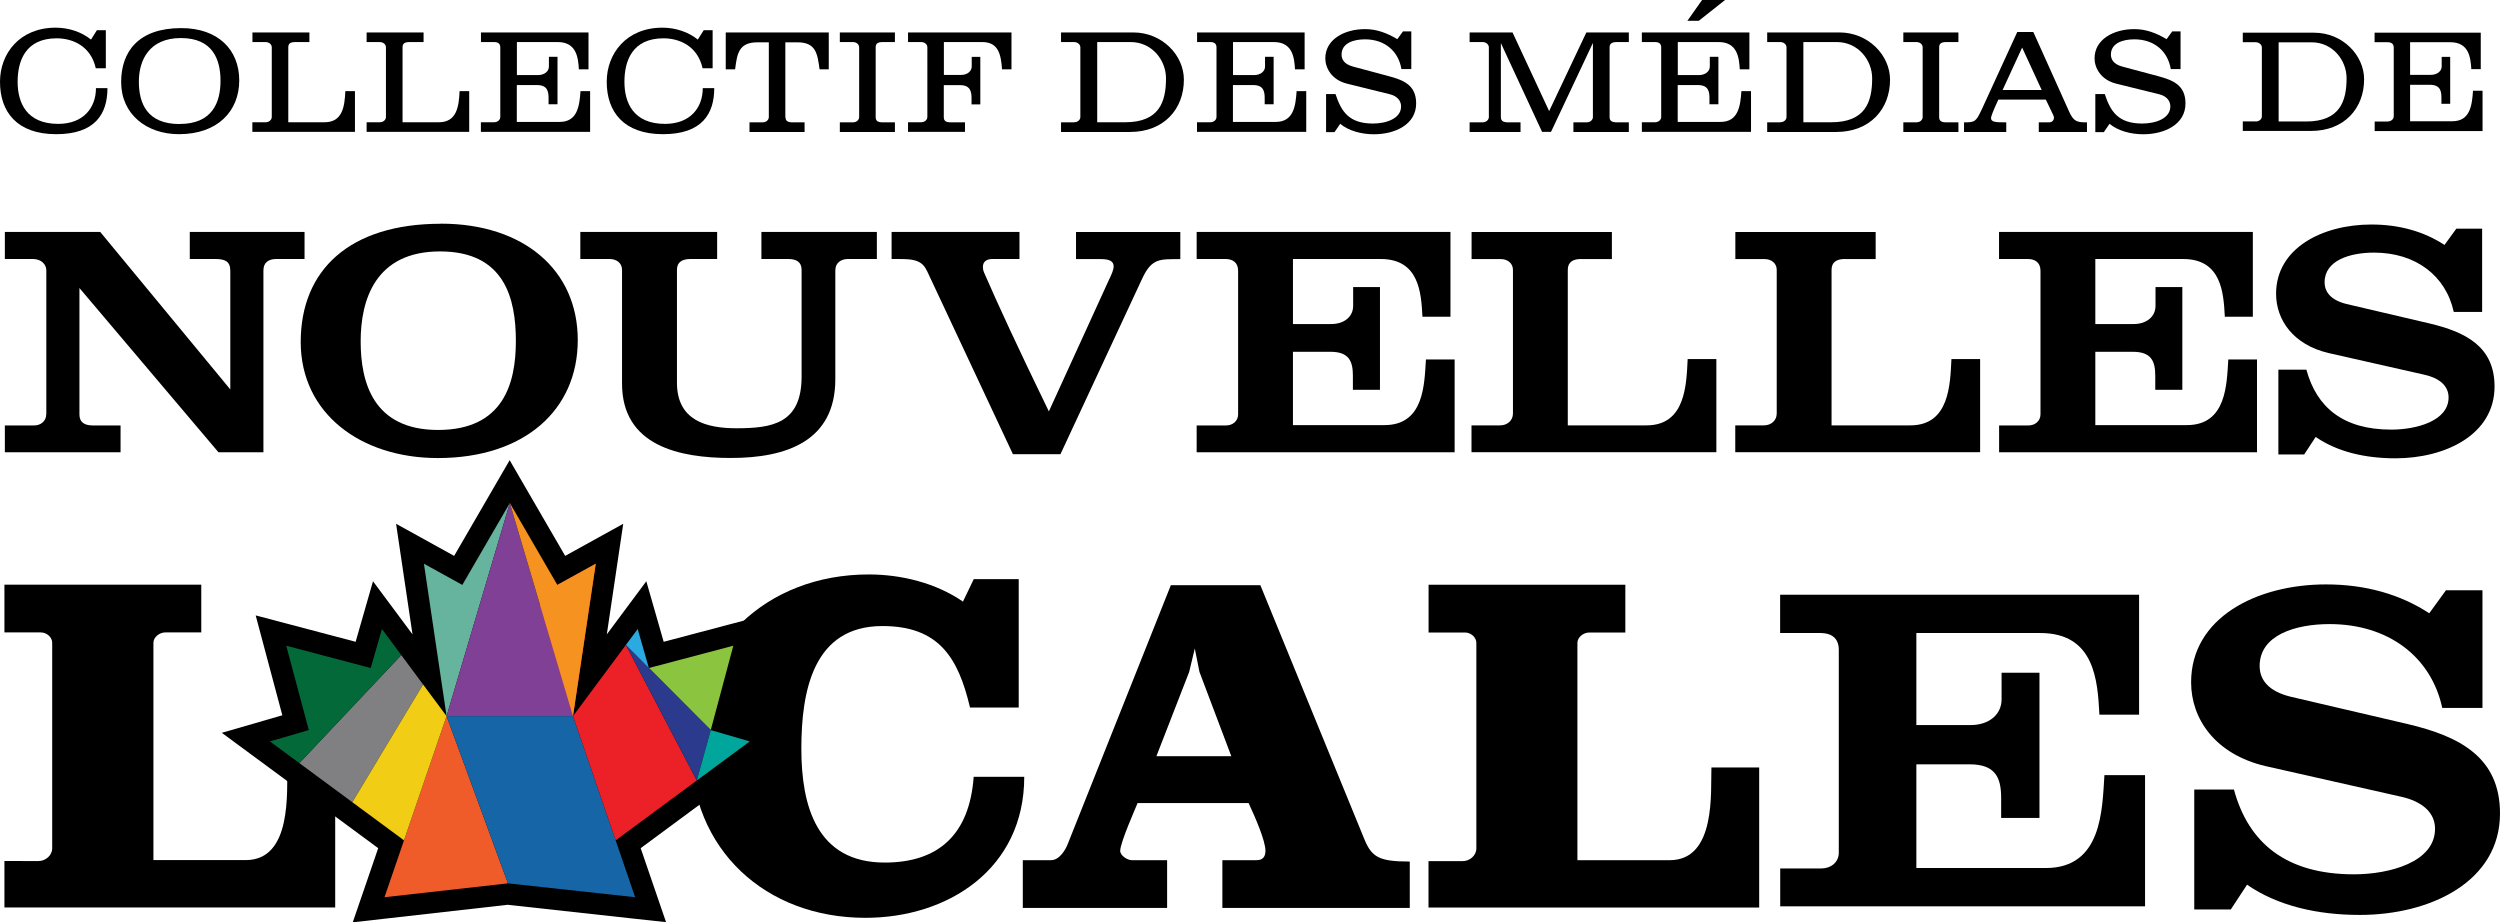
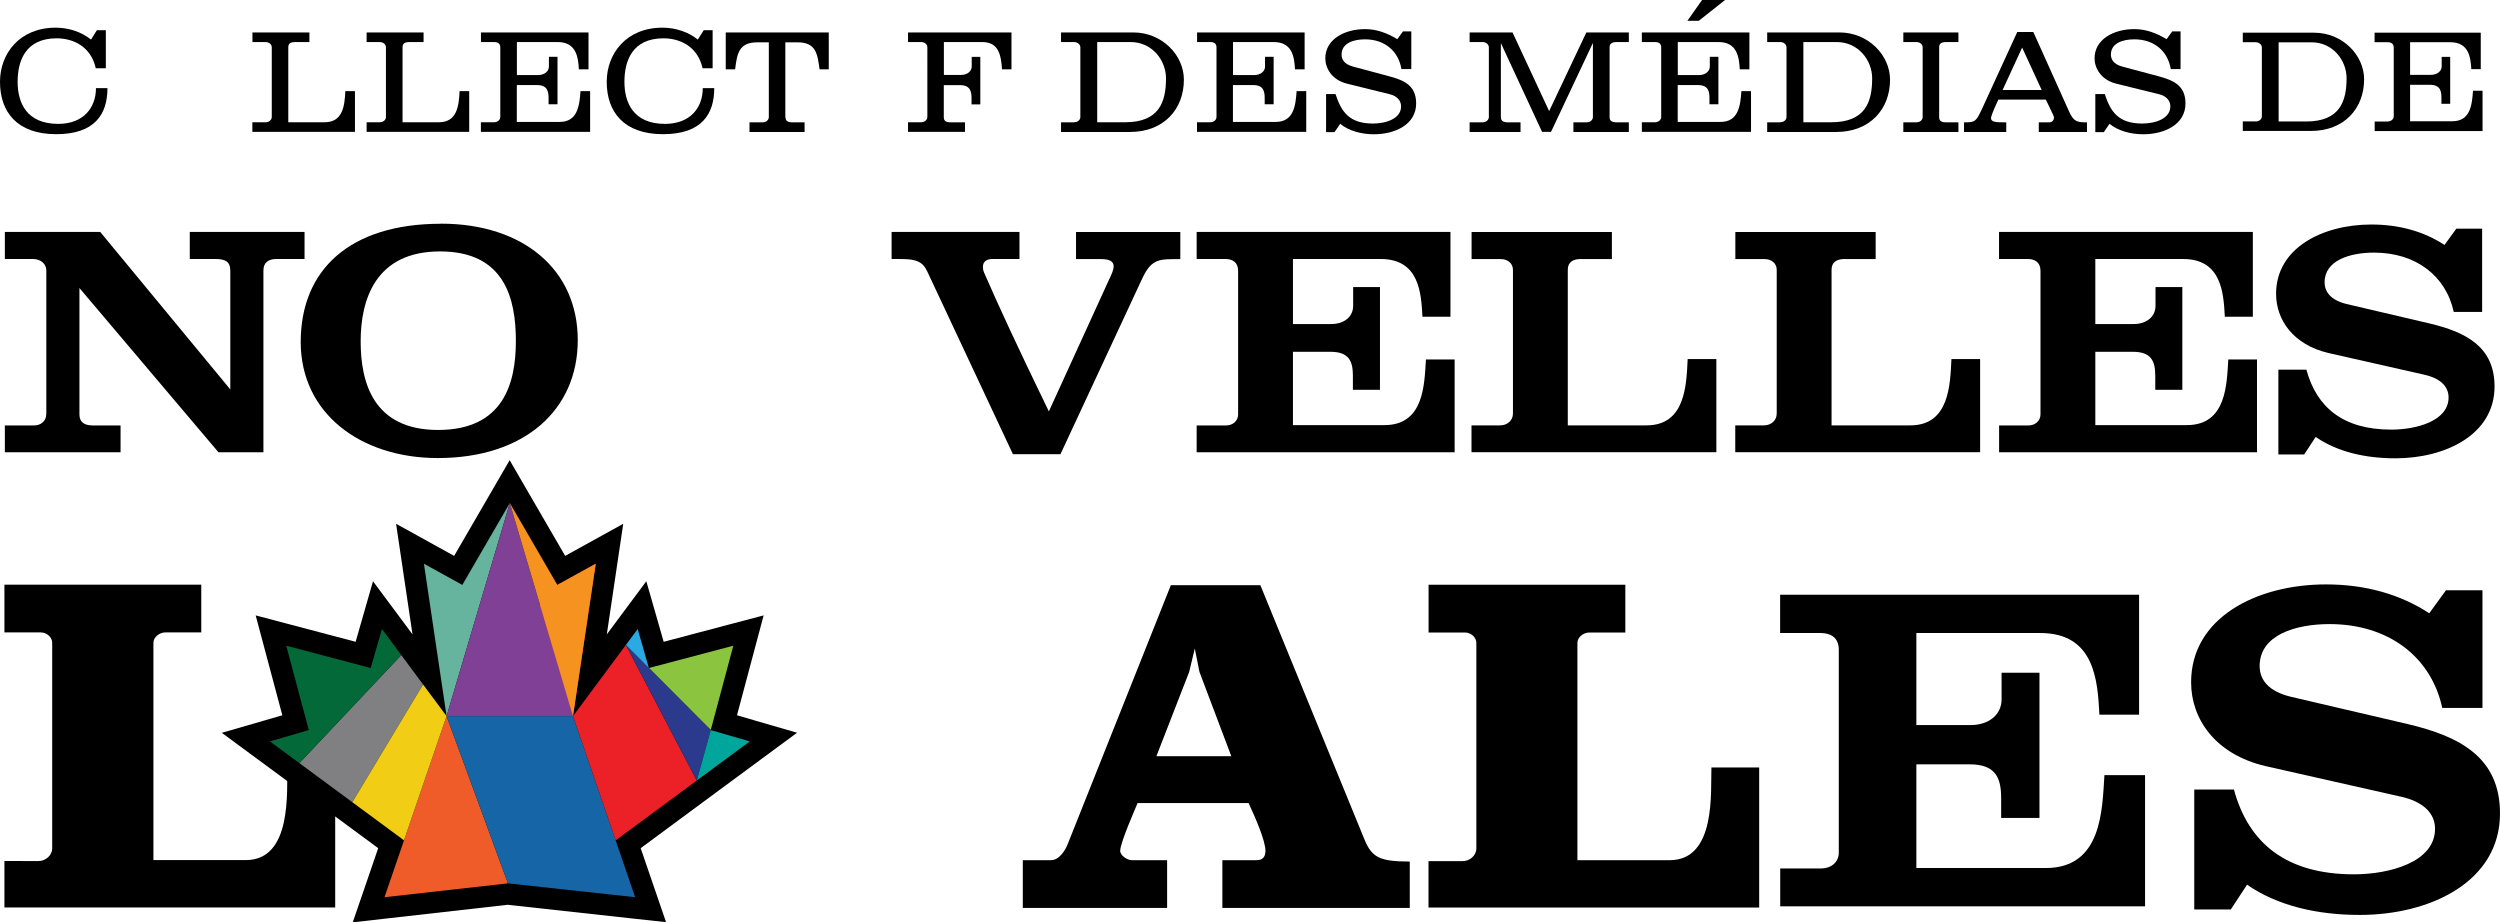
<svg xmlns="http://www.w3.org/2000/svg" id="Layer_1" viewBox="0 0 293.63 108.34">
  <defs>
    <style>.cls-1{fill:#f59220;}.cls-2{fill:#046938;}.cls-3{fill:#00a69c;}.cls-4{fill:#66b39e;}.cls-5{fill:#f1cd15;}.cls-6{fill:#eb2e39;}.cls-7{fill:#f05b2a;}.cls-8{fill:#eb2127;}.cls-9{fill:#804096;}.cls-10{fill:#8bc43f;}.cls-11{fill:#1666a7;}.cls-12{fill:#808083;}.cls-13{fill:#2b3a8d;}.cls-14{fill:#4779ac;}.cls-15{fill:#2baae2;}</style>
  </defs>
-   <path d="M102.04,67.47c3.8,0,7.87,.99,11.06,3.19l1.27-2.64h5.28v15.08h-5.72c-1.38-5.83-3.63-9.57-10.29-9.57-8.14,0-9.52,7.65-9.52,14.41s1.82,13.37,9.79,13.37c6.33,0,9.96-3.3,10.45-10.07h5.94c0,10.84-8.97,16.56-18.65,16.56-11.72,0-20.52-7.98-20.52-19.97s8.91-20.36,20.91-20.36Z" />
  <g>
    <path d="M6.54,3.25c1.55,0,3.05,.51,4.15,1.4l.69-1.1h1.05v4.47h-1.18c-.59-2.66-2.78-3.52-4.59-3.52-3.69,0-4.59,2.68-4.59,5.11s1.03,4.94,4.77,4.94c2.98,0,4.43-1.92,4.43-4.2h1.35c0,3-1.42,5.41-6.02,5.41S0,13.15,0,9.61C0,6.3,2.29,3.25,6.54,3.25Z" />
-     <path d="M21.29,3.3c4.33,0,6.81,2.55,6.81,6.14s-2.51,6.32-7.08,6.32c-3.79,0-6.79-2.33-6.79-6.12,0-3.54,1.99-6.34,7.06-6.34Zm-.19,11.26c3.84,0,4.8-2.53,4.8-5.07s-.94-5.02-4.65-5.02-4.94,2.58-4.94,5.11,.93,4.99,4.79,4.99Z" />
    <path d="M34.7,4.94c-.56,0-.84,.15-.84,.61V14.36h4.26c2.11,0,2.36-1.84,2.44-3.66h1.13v4.79h-12.05v-1.13h1.55c.42,0,.73-.29,.73-.62V5.56c0-.34-.3-.62-.74-.62h-1.53v-1.13h6.69v1.13h-1.64Z" />
    <path d="M48.12,4.94c-.56,0-.84,.15-.84,.61V14.36h4.26c2.11,0,2.36-1.84,2.44-3.66h1.13v4.79h-12.05v-1.13h1.55c.42,0,.72-.29,.72-.62V5.56c0-.34-.3-.62-.74-.62h-1.53v-1.13h6.69v1.13h-1.64Z" />
    <path d="M58.02,14.36c.44,0,.74-.29,.74-.62V5.56c0-.46-.3-.62-.72-.62h-1.55v-1.13h12.63v4.33h-1.13c-.08-1.32-.25-3.2-2.48-3.2h-4.8v3.88h2.46c.81,0,1.3-.47,1.3-1v-1.15h1.01v5.58h-1.05v-.66c0-.78-.07-1.6-1.37-1.6h-2.36v4.33h5.02c2.12,0,2.34-1.89,2.46-3.62h1.13v4.79h-12.83v-1.13h1.53Z" />
    <path d="M77.81,3.25c1.55,0,3.05,.51,4.15,1.4l.69-1.1h1.05v4.47h-1.18c-.59-2.66-2.78-3.52-4.59-3.52-3.69,0-4.59,2.68-4.59,5.11s1.03,4.94,4.77,4.94c2.98,0,4.43-1.92,4.43-4.2h1.35c0,3-1.42,5.41-6.02,5.41s-6.61-2.61-6.61-6.15c0-3.3,2.29-6.36,6.54-6.36Z" />
    <path d="M92.26,13.76c0,.47,.29,.61,.84,.61h1.4v1.13h-6.47v-1.13h1.53c.44,0,.74-.29,.74-.62V4.97h-1.33c-2.21,0-2.39,1.33-2.63,3.17h-1.1V3.81h12.1v4.33h-1.08c-.25-1.84-.42-3.17-2.6-3.17h-1.42V13.76Z" />
-     <path d="M102.85,13.76c0,.47,.29,.61,.84,.61h1.42v1.13h-6.47v-1.13h1.53c.44,0,.74-.29,.74-.62V5.56c0-.34-.3-.62-.74-.62h-1.53v-1.13h6.47v1.13h-1.42c-.56,0-.84,.15-.84,.61V13.76Z" />
    <path d="M113.34,14.36v1.13h-6.69v-1.13h1.53c.44,0,.74-.29,.74-.62V5.56c0-.34-.3-.62-.72-.62h-1.55v-1.13h12.15v4.33h-1.11c-.12-1.67-.39-3.2-2.31-3.2h-4.52v3.86h2.01c.79,0,1.26-.47,1.26-.99v-1.13h1.01v5.58h-1.03v-.66c0-.76-.08-1.6-1.35-1.6h-1.91v3.76c0,.47,.29,.61,.84,.61h1.64Z" />
    <path d="M126.15,14.36c.44,0,.74-.29,.74-.62V5.56c0-.34-.32-.62-.74-.62h-1.53v-1.13h8.48c3.41,0,5.95,2.68,5.95,5.55,0,3.46-2.36,6.14-6.32,6.14h-8.11v-1.13h1.53Zm2.73,0h3.27c4.03,0,4.8-2.43,4.8-5.16,0-2.14-1.65-4.26-4.15-4.26h-3.93V14.36Z" />
    <path d="M142.14,14.36c.44,0,.74-.29,.74-.62V5.56c0-.46-.3-.62-.73-.62h-1.55v-1.13h12.63v4.33h-1.13c-.08-1.32-.25-3.2-2.48-3.2h-4.8v3.88h2.46c.81,0,1.3-.47,1.3-1v-1.15h1.01v5.58h-1.05v-.66c0-.78-.07-1.6-1.37-1.6h-2.36v4.33h5.02c2.12,0,2.34-1.89,2.46-3.62h1.13v4.79h-12.83v-1.13h1.53Z" />
    <path d="M165.76,8.11h-1.16c-.34-2.06-1.91-3.49-4.28-3.49-1.43,0-2.75,.49-2.75,1.79,0,.59,.34,1.15,1.38,1.42l4.11,1.1c1.75,.47,3.27,1.03,3.27,3.22,0,2.48-2.48,3.62-4.96,3.62-1.5,0-3-.42-3.96-1.23l-.67,.98h-.99v-4.47h1.11c.67,2.04,1.57,3.46,4.4,3.46,1.57,0,3.3-.59,3.3-2.01,0-.67-.46-1.21-1.28-1.42l-5.06-1.25c-1.85-.45-2.56-1.89-2.56-2.97,0-2.24,2.24-3.44,4.67-3.44,1.37,0,2.56,.45,3.79,1.18l.66-.91h.98v4.42Z" />
    <path d="M187.09,13.74V5.04l-4.92,10.45h-1.05l-4.84-10.43V13.76c0,.47,.32,.61,.86,.61h1.45v1.13h-5.98v-1.13h1.5c.44,0,.76-.29,.76-.62V5.56c0-.34-.34-.62-.71-.62h-1.55v-1.13h5.04l4.3,9.24,4.37-9.24h4.99v1.13h-1.42c-.51,0-.84,.15-.84,.61V13.76c0,.47,.32,.61,.88,.61h1.38v1.13h-6.51v-1.13h1.55c.44,0,.74-.29,.74-.62Z" />
    <path d="M192.84,15.49v-1.13h1.53c.44,0,.74-.29,.74-.62V5.56c0-.46-.3-.62-.72-.62h-1.55v-1.13h12.63v4.33h-1.13c-.08-1.32-.25-3.2-2.48-3.2h-4.8v3.88h2.46c.81,0,1.3-.47,1.3-1v-1.15h1.01v5.58h-1.05v-.66c0-.78-.07-1.6-1.37-1.6h-2.36v4.33h5.02c2.12,0,2.34-1.89,2.46-3.62h1.13v4.79h-12.83Zm6.68-13.05h-1.33l1.72-2.44h2.7l-3.08,2.44Z" />
    <path d="M209.09,14.36c.44,0,.74-.29,.74-.62V5.56c0-.34-.32-.62-.74-.62h-1.53v-1.13h8.48c3.4,0,5.95,2.68,5.95,5.55,0,3.46-2.36,6.14-6.32,6.14h-8.11v-1.13h1.53Zm2.73,0h3.27c4.03,0,4.8-2.43,4.8-5.16,0-2.14-1.65-4.26-4.15-4.26h-3.93V14.36Z" />
    <path d="M227.76,13.76c0,.47,.29,.61,.84,.61h1.42v1.13h-6.47v-1.13h1.53c.44,0,.74-.29,.74-.62V5.56c0-.34-.3-.62-.74-.62h-1.53v-1.13h6.47v1.13h-1.42c-.56,0-.84,.15-.84,.61V13.76Z" />
    <path d="M232.75,12.88l4.18-9.12h1.89l4.21,9.36c.54,1.2,.98,1.25,2.09,1.25v1.13h-5.66v-1.13h1.21c.32,0,.57-.22,.57-.54,0-.08-.02-.19-.07-.29l-.88-1.84h-5.58c-.64,1.38-.86,1.99-.86,2.16,0,.47,.52,.51,1.62,.51h.17v1.13h-4.96v-1.13c1.25,0,1.4-.05,2.06-1.48Zm4.75-7.28l-2.29,4.97h4.59l-2.29-4.97Z" />
    <path d="M256.12,8.11h-1.16c-.34-2.06-1.9-3.49-4.28-3.49-1.43,0-2.75,.49-2.75,1.79,0,.59,.34,1.15,1.38,1.42l4.11,1.1c1.75,.47,3.27,1.03,3.27,3.22,0,2.48-2.48,3.62-4.96,3.62-1.5,0-3-.42-3.96-1.23l-.67,.98h-1v-4.47h1.11c.67,2.04,1.57,3.46,4.4,3.46,1.57,0,3.3-.59,3.3-2.01,0-.67-.45-1.21-1.28-1.42l-5.06-1.25c-1.85-.45-2.56-1.89-2.56-2.97,0-2.24,2.24-3.44,4.67-3.44,1.37,0,2.56,.45,3.79,1.18l.66-.91h.98v4.42Z" />
  </g>
  <path d="M5.44,48.66V31.73c0-.6-.52-1.31-1.57-1.31H.57v-3.18H11.77l15.28,18.5v-13.93c0-1.16-.67-1.39-1.8-1.39h-2.96v-3.18h13.48v3.18h-3.3c-.9,0-1.53,.38-1.53,1.35v21.35h-5.28L9.33,33.83v14.87c0,.93,.64,1.27,1.57,1.27h3.26v3.15H.57v-3.15h3.44c.79,0,1.42-.52,1.42-1.31Z" />
  <path d="M51.79,26.27c9.7,0,16.07,5.43,16.07,13.67s-6.29,13.86-16.44,13.86c-9.02,0-16.1-5.21-16.1-13.63s5.69-13.89,16.48-13.89Zm-.34,24.23c7.68,0,9.14-5.47,9.14-10.45s-1.31-10.52-8.91-10.52-9.32,5.69-9.32,10.56,1.5,10.41,9.1,10.41Z" />
-   <path d="M98.11,31.7v12.84c0,7.27-5.73,9.25-12.28,9.25-6.03,0-12.77-1.42-12.77-8.73v-13.37c0-.79-.64-1.27-1.46-1.27h-3.44v-3.18h16.07v3.18h-3.11c-.97,0-1.61,.34-1.61,1.27v13.26c0,4.46,3.48,5.35,7,5.35,4.2,0,7.64-.56,7.64-6.07v-12.54c0-.94-.64-1.27-1.57-1.27h-3.15v-3.18h13.56v3.18h-3.41c-.83,0-1.46,.49-1.46,1.27Z" />
  <path d="M108.84,31.77c-.64-1.46-2.1-1.35-4.12-1.35v-3.18h15.02v3.18h-3.18c-.67,0-1.12,.3-1.12,.94,0,.19,.04,.41,.15,.67,1.61,3.71,3.89,8.65,7.6,16.29l7.08-15.5c.3-.6,.53-1.16,.53-1.53,0-.56-.41-.86-1.5-.86h-2.92v-3.18h12.25v3.18c-2.28,.04-3.33-.22-4.49,2.32l-9.59,20.6h-5.58l-10.11-21.57Z" />
  <path d="M144,49.97c.79,0,1.42-.52,1.42-1.31V31.81c0-1.01-.67-1.39-1.5-1.39h-3.37v-3.18h29.81v9.96h-3.29c-.15-2.81-.38-6.78-4.91-6.78h-10.3v7.64h4.49c1.57,0,2.58-.9,2.58-2.13v-2.21h3.15v12.06h-3.18v-1.65c0-1.69-.45-2.81-2.62-2.81h-4.42v8.61h10.75c4.68,0,4.68-4.83,4.87-7.71h3.37v10.9h-30.3v-3.15h3.44Z" />
  <path d="M185.71,30.42c-.94,0-1.57,.34-1.57,1.27v18.27h9.25c4.61,0,4.68-4.83,4.83-7.79h3.37v10.94h-28.76v-3.15h3.37c.83,0,1.5-.56,1.5-1.39V31.7c0-.79-.64-1.27-1.42-1.27h-3.44v-3.18h16.48v3.18h-3.6Z" />
  <path d="M216.69,30.42c-.94,0-1.57,.34-1.57,1.27v18.27h9.25c4.61,0,4.68-4.83,4.83-7.79h3.37v10.94h-28.76v-3.15h3.37c.83,0,1.5-.56,1.5-1.39V31.7c0-.79-.64-1.27-1.42-1.27h-3.44v-3.18h16.48v3.18h-3.6Z" />
  <path d="M238.24,49.97c.79,0,1.42-.52,1.42-1.31V31.81c0-1.01-.67-1.39-1.5-1.39h-3.37v-3.18h29.81v9.96h-3.29c-.15-2.81-.38-6.78-4.91-6.78h-10.3v7.64h4.49c1.57,0,2.58-.9,2.58-2.13v-2.21h3.15v12.06h-3.18v-1.65c0-1.69-.45-2.81-2.62-2.81h-4.42v8.61h10.75c4.68,0,4.68-4.83,4.87-7.71h3.37v10.9h-30.29v-3.15h3.44Z" />
  <path d="M291.53,36.64h-3.33c-.94-4.31-4.53-6.97-9.36-6.97-2.81,0-5.81,.9-5.81,3.48,0,1.16,.75,2.1,2.55,2.55l9.77,2.29c4.27,1.01,7.64,2.73,7.64,7.41,0,5.65-5.77,8.43-11.65,8.43-3.52,0-6.81-.75-9.36-2.51l-1.35,2.06h-3.03v-9.96h3.29c1.2,4.42,4.31,7.04,9.96,7.04,2.96,0,6.74-1.01,6.74-3.78,0-1.39-1.12-2.28-2.81-2.66l-11.27-2.55c-4.16-.97-6.18-3.89-6.18-6.97,0-5.35,5.43-8.13,11.2-8.13,3.3,0,6.18,.83,8.58,2.4l1.39-1.91h3.03v9.77Z" />
  <path d="M213.95,102c1.11,0,2.02-.74,2.02-1.85v-23.84c0-1.43-.96-1.96-2.12-1.96h-4.77v-4.5h42.16v14.09h-4.66c-.21-3.97-.53-9.59-6.94-9.59h-14.56v10.81h6.36c2.22,0,3.65-1.27,3.65-3.02v-3.13h4.45v17.06h-4.5v-2.33c0-2.38-.64-3.97-3.71-3.97h-6.25v12.18h15.2c6.62,0,6.62-6.83,6.89-10.91h4.77v15.41h-42.85v-4.45h4.87Z" />
  <path d="M291.56,83.15h-4.71c-1.32-6.09-6.41-9.85-13.24-9.85-3.97,0-8.21,1.27-8.21,4.92,0,1.64,1.06,2.97,3.6,3.6l13.82,3.23c6.04,1.43,10.81,3.87,10.81,10.49,0,8-8.16,11.92-16.47,11.92-4.98,0-9.64-1.06-13.24-3.55l-1.91,2.91h-4.29v-14.09h4.66c1.69,6.25,6.09,9.96,14.09,9.96,4.19,0,9.53-1.43,9.53-5.35,0-1.96-1.59-3.23-3.97-3.76l-15.94-3.6c-5.88-1.38-8.74-5.51-8.74-9.85,0-7.57,7.68-11.49,15.84-11.49,4.66,0,8.74,1.17,12.13,3.39l1.96-2.7h4.29v13.83Z" />
  <g>
    <path d="M39.37,103.77v-9.07c-.22-.06-.44-.13-.64-.22-1.42-.62-2.51-1.92-3.99-2.41-.23-.08-.43-.16-.52-.5,.6,.01,1.01-.36,1.41-.72,.22-.2,.34-.45,.42-.72h-2.29c-.11,2.75,.6,10.89-4.9,10.89h-10.84v-25.53c0-.66,.72-1.21,1.38-1.21h4.24v-5.61H.52v5.61H4.81c.66,0,1.32,.55,1.32,1.21v24.15c0,.82-.77,1.49-1.6,1.49H.52v5.45H39.37v-2.81Z" />
    <path d="M34.22,91.58c.08,.34,.28,.43,.52,.5,1.47,.49,2.57,1.79,3.99,2.41,.21,.09,.42,.16,.64,.22v-4.57h-3.32c-.07,.27-.2,.52-.42,.72-.4,.37-.81,.74-1.41,.72Z" />
  </g>
  <polygon class="cls-14" points="52.45 84.11 52.45 84.11 45.16 105.38 59.66 103.75 74.6 105.38 67.3 84.11 52.45 84.11 52.45 84.11" />
  <polygon class="cls-14" points="47.13 76.94 44.86 73.88 43.54 78.46 33.62 75.84 36.27 85.75 31.7 87.08 35.16 89.63 41.38 94.22 47.45 98.7 52.45 84.11 49.69 80.39 47.13 76.94" />
  <polygon class="cls-14" points="81.84 91.67 88.06 87.08 83.48 85.75 86.13 75.84 76.21 78.46 76.21 78.46 74.9 73.88 73.51 75.75 67.3 84.11 69.97 66.21 65.46 68.7 59.88 59.08 54.3 68.7 49.79 66.21 52.45 84.11 67.3 84.11 67.3 84.11 72.31 98.7 81.84 91.67" />
  <path d="M88.76,84.65l-2.2-.64,2.01-7.53,1.12-4.2-4.21,1.11-7.53,1.99-.63-2.2-1.41-4.91-3.05,4.1-1.39,1.87-.2,.27,1.18-7.94,.75-5.05-4.47,2.47-2.35,1.3-4.34-7.48-2.18-3.76-2.18,3.76-4.34,7.48-2.35-1.3-4.47-2.47,.75,5.05,1.18,7.94-1.59-2.14-3.05-4.1-1.41,4.91-.63,2.2-7.53-1.99-4.21-1.11,1.12,4.2,2.01,7.53-2.2,.64-4.91,1.42,4.11,3.03,3.46,2.55,6.22,4.59,4.58,3.38-1.69,4.93-1.3,3.78,3.97-.45,14.22-1.61,14.66,1.61,3.95,.43-1.29-3.76-1.69-4.93,8.04-5.94,6.22-4.59,4.11-3.03-4.91-1.42Z" />
  <polygon class="cls-6" points="65.46 68.7 52.45 84.11 67.3 84.11 69.97 66.21 65.46 68.7" />
  <polygon class="cls-4" points="54.3 68.7 49.79 66.21 52.45 84.11 59.88 59.08 54.3 68.7" />
  <polygon class="cls-9" points="59.88 59.08 52.45 84.11 67.3 84.11 59.88 59.08" />
  <polygon class="cls-7" points="52.45 84.11 45.16 105.38 59.66 103.75 52.45 84.11" />
  <polygon class="cls-1" points="69.97 66.21 65.46 68.7 59.88 59.08 67.3 84.11 67.3 84.11 69.97 66.21" />
  <polygon class="cls-11" points="67.3 84.11 52.45 84.11 59.66 103.75 74.6 105.38 67.3 84.11" />
  <polygon class="cls-12" points="49.69 80.39 47.13 76.94 35.16 89.63 41.38 94.22 49.69 80.39" />
  <polygon class="cls-5" points="52.45 84.11 49.69 80.39 41.38 94.22 47.45 98.7 52.45 84.11" />
  <polygon class="cls-8" points="81.84 91.67 73.51 75.75 67.3 84.11 72.31 98.7 81.84 91.67" />
  <polygon class="cls-10" points="86.13 75.84 76.21 78.46 83.48 85.75 86.13 75.84" />
  <polygon class="cls-2" points="43.54 78.46 33.62 75.84 36.27 85.75 31.7 87.08 35.16 89.63 47.13 76.94 44.86 73.88 43.54 78.46" />
  <polygon class="cls-13" points="83.48 85.75 73.51 75.75 81.84 91.67 83.48 85.75" />
  <polygon class="cls-3" points="88.06 87.08 83.48 85.75 81.84 91.67 88.06 87.08" />
  <polygon class="cls-15" points="76.21 78.46 74.9 73.88 73.51 75.75 76.21 78.46" />
  <path d="M123.44,101.03c.99,0,1.71-1.21,1.98-1.93l12.1-30.37h10.51l12.21,29.82c.88,2.15,1.76,2.64,5.34,2.64v5.45h-22.01v-5.61h4.02c.71,0,1.04-.39,1.04-1.1,0-1.16-1.16-3.85-1.98-5.61h-13.04c-.16,.44-2.04,4.62-2.04,5.61,0,.55,.82,1.1,1.38,1.1h4.13v5.61h-16.95v-5.61h3.3Zm12.38-12.21h8.8l-3.74-9.9-.55-2.75-.66,2.75-3.85,9.9Z" />
  <path d="M186.65,74.29c-.66,0-1.38,.55-1.38,1.21v25.53h10.84c5.5,0,4.79-8.14,4.9-10.89h5.61v16.45h-38.84v-5.45h4.02c.83,0,1.6-.66,1.6-1.49v-24.15c0-.66-.66-1.21-1.32-1.21h-4.29v-5.61h23.11v5.61h-4.24Z" />
  <g>
    <path d="M264.93,14.27c.43,0,.73-.28,.73-.61V5.58c0-.33-.32-.62-.73-.62h-1.51v-1.12h8.37c3.36,0,5.88,2.65,5.88,5.48,0,3.41-2.33,6.06-6.24,6.06h-8.01v-1.12h1.51Zm2.7,0h3.23c3.98,0,4.75-2.4,4.75-5.09,0-2.11-1.63-4.21-4.1-4.21h-3.88V14.27Z" />
    <path d="M280.42,14.27c.43,0,.73-.28,.73-.61V5.58c0-.45-.3-.62-.72-.62h-1.53v-1.12h12.47v4.28h-1.11c-.08-1.3-.25-3.16-2.45-3.16h-4.74v3.83h2.43c.8,0,1.28-.47,1.28-.98v-1.13h1v5.51h-1.03v-.65c0-.76-.07-1.58-1.35-1.58h-2.33v4.28h4.96c2.1,0,2.31-1.87,2.43-3.58h1.12v4.73h-12.67v-1.12h1.51Z" />
  </g>
</svg>